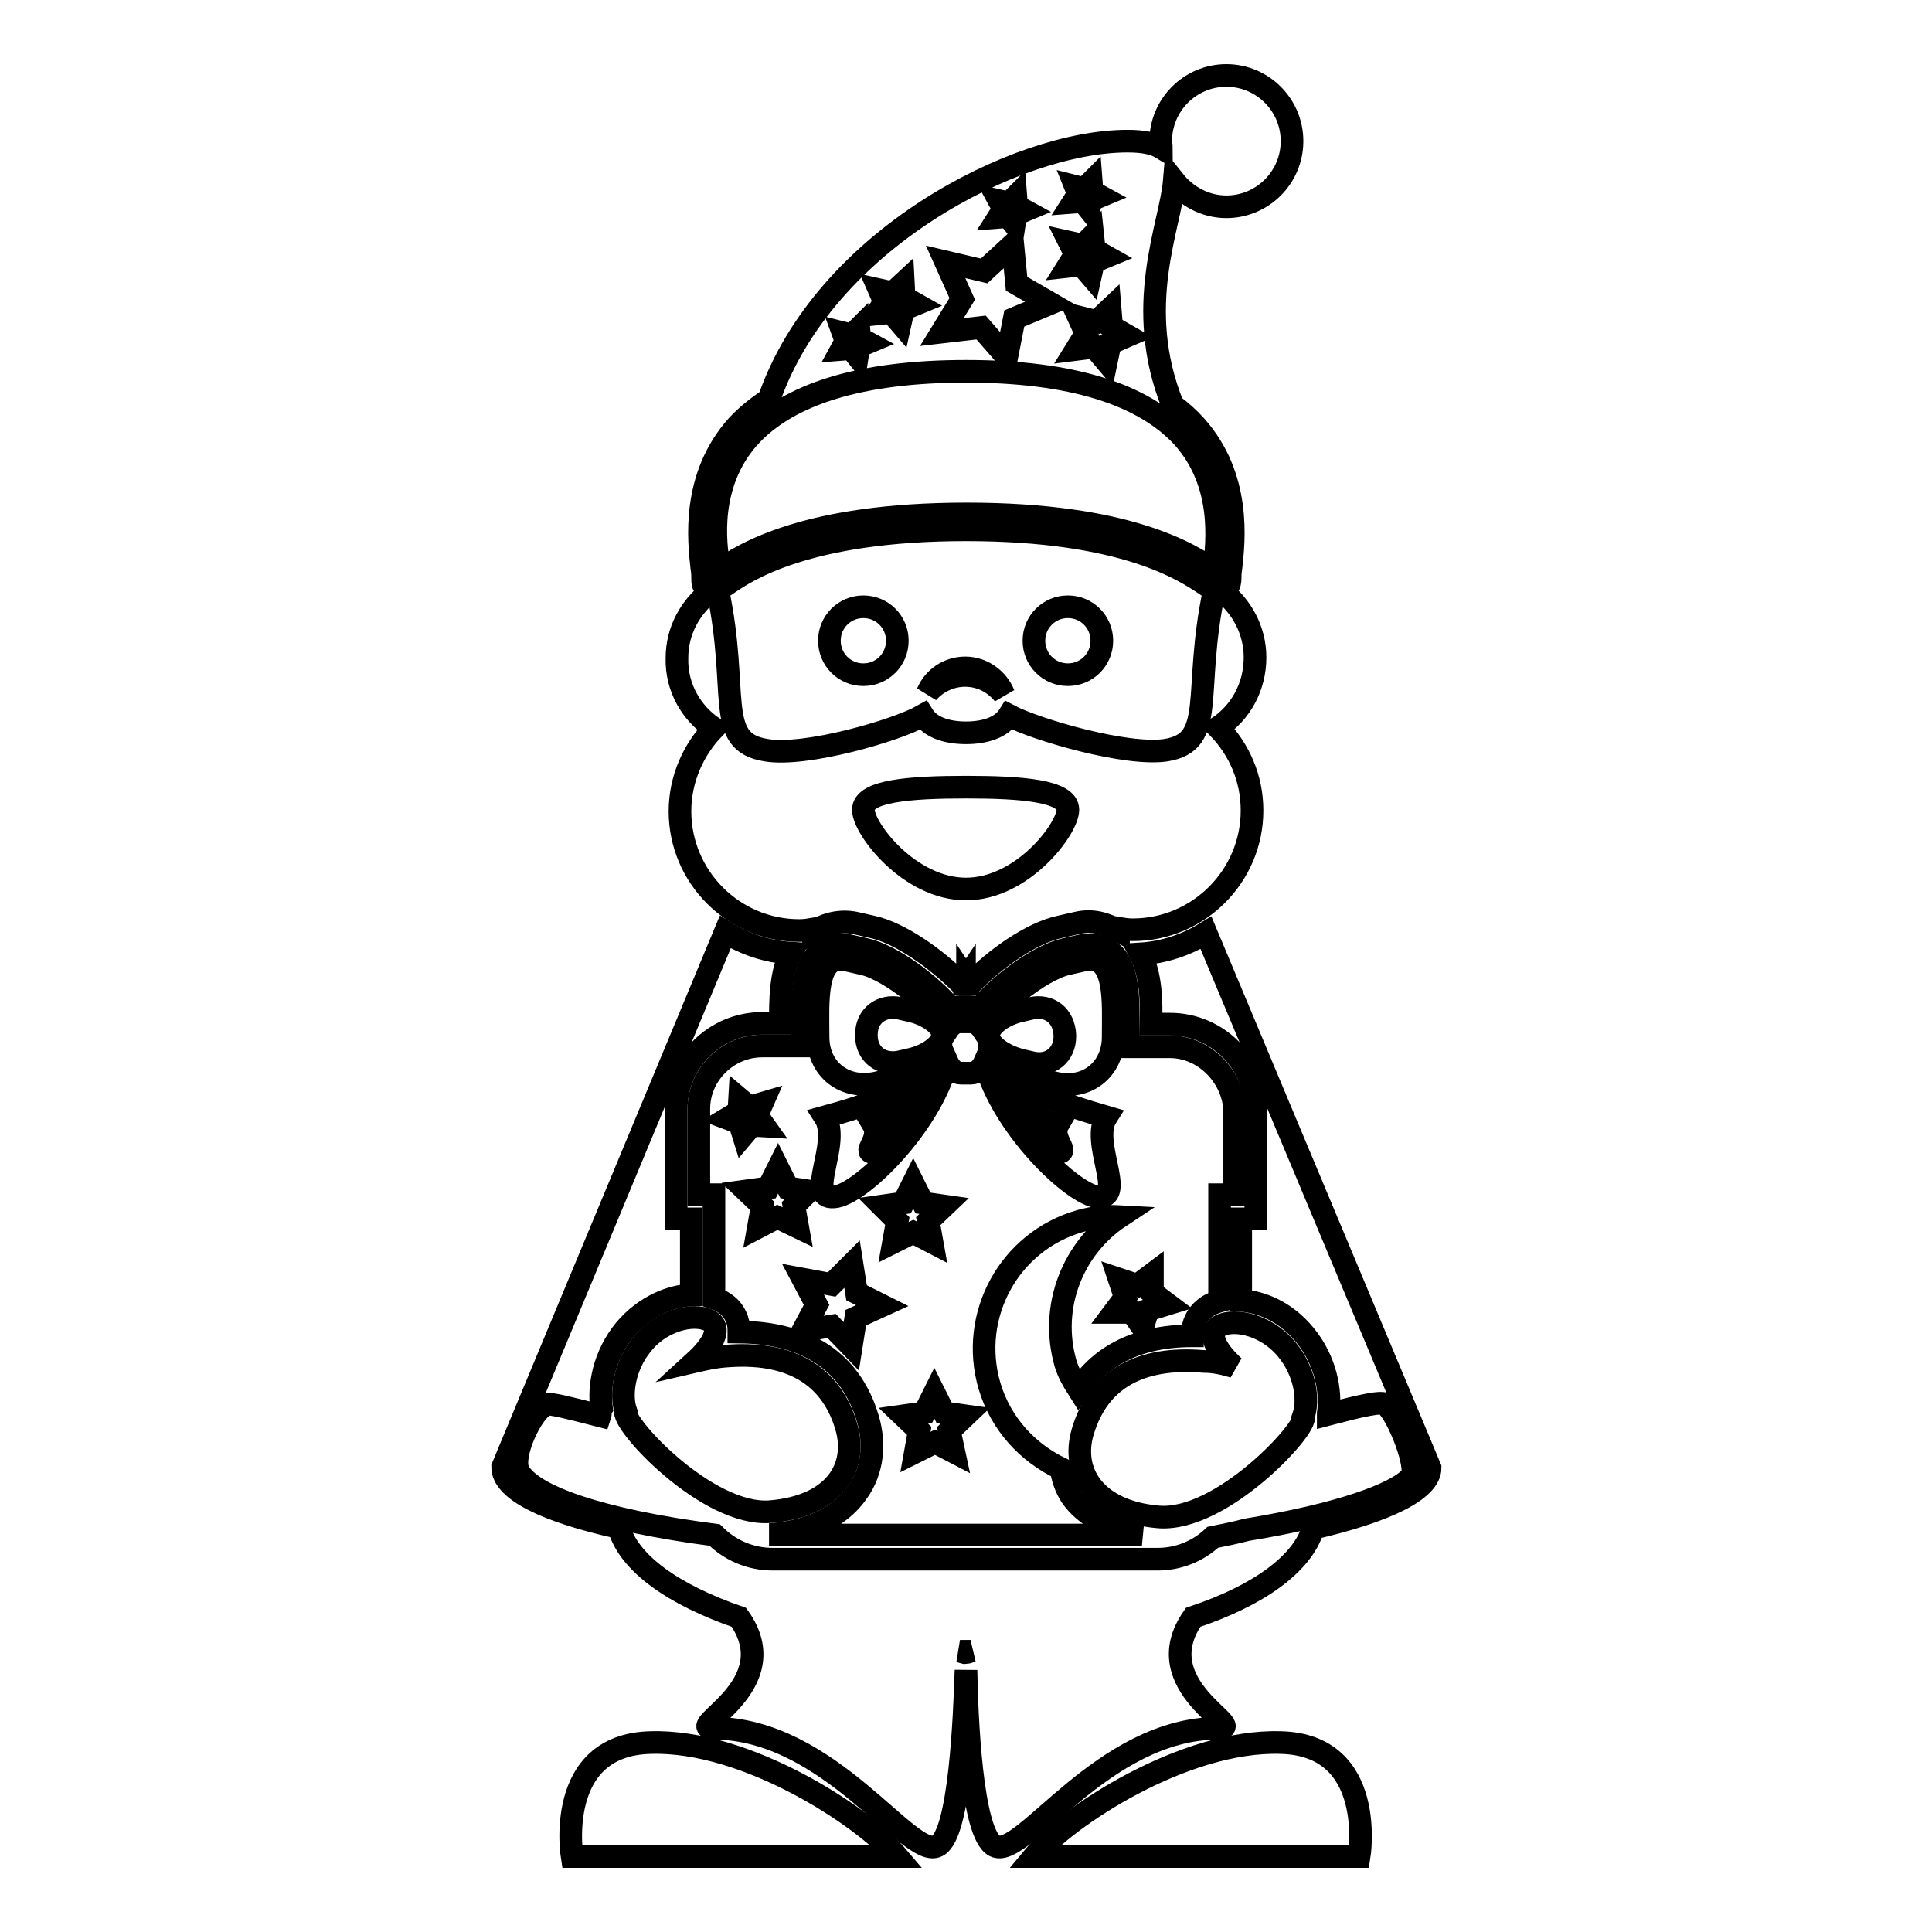
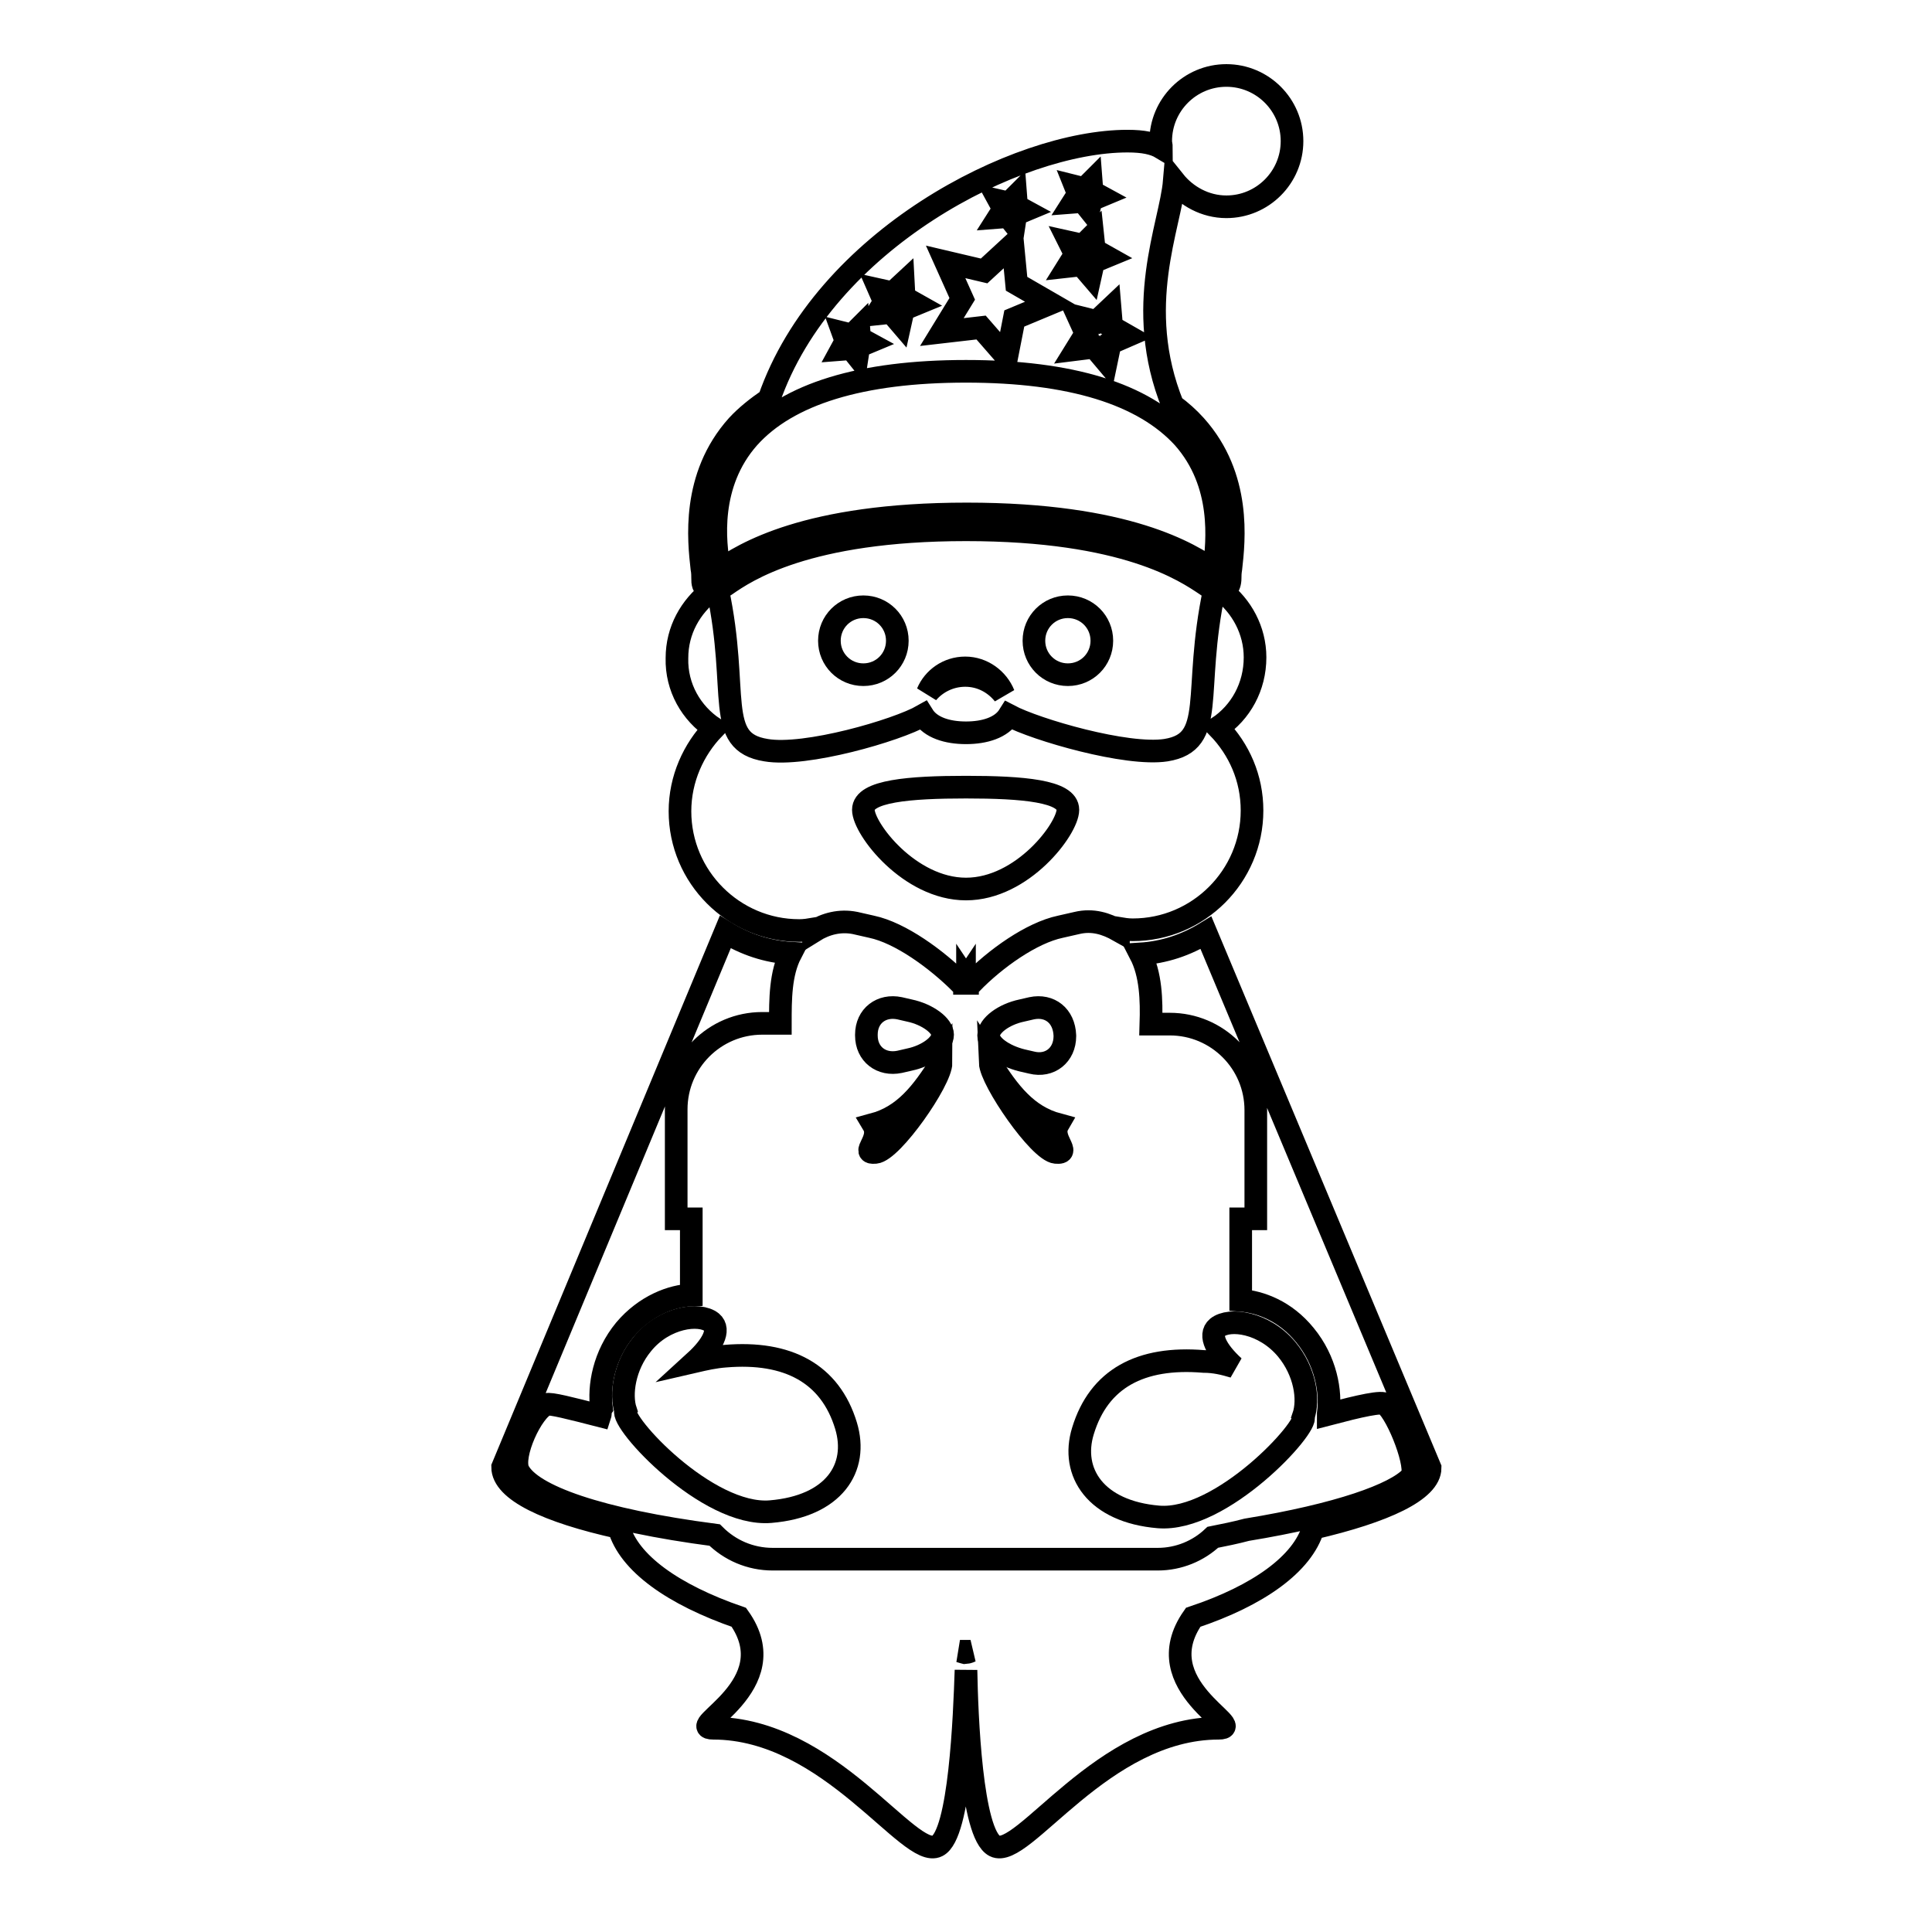
<svg xmlns="http://www.w3.org/2000/svg" version="1.1" x="0px" y="0px" viewBox="0 0 256 256" enable-background="new 0 0 256 256" xml:space="preserve">
  <g>
    <g>
      <g>
        <g>
-           <path stroke-width="3" fill-opacity="0" stroke="#000000" d="M169.7,230.9c-12.8-0.4-28.3,9.8-32.7,15.1h43.1C180.1,246,182.5,231.2,169.7,230.9z" />
-           <path stroke-width="3" fill-opacity="0" stroke="#000000" d="M86.2,230.9C73.4,231.2,75.8,246,75.8,246h43.1C114.4,240.7,98.9,230.5,86.2,230.9z" />
          <path stroke-width="3" fill-opacity="0" stroke="#000000" d="M114.4,80.4c2.5,0,4.5,2,4.5,4.5c0,2.5-2,4.5-4.5,4.5s-4.5-2-4.5-4.5C109.9,82.4,111.9,80.4,114.4,80.4z" />
          <path stroke-width="3" fill-opacity="0" stroke="#000000" d="M141.5,80.4c2.5,0,4.5,2,4.5,4.5c0,2.5-2,4.5-4.5,4.5c-2.5,0-4.5-2-4.5-4.5C137,82.4,139,80.4,141.5,80.4z" />
          <path stroke-width="3" fill-opacity="0" stroke="#000000" d="M127.9,88.5c-2.3,0-4.2,1.4-5,3.3c1.2-1.4,3-2.3,5-2.3c2.1,0,3.9,1,5.1,2.5C132.2,90,130.2,88.5,127.9,88.5z" />
          <path stroke-width="3" fill-opacity="0" stroke="#000000" d="M159.8,123.6c-2.6,1.6-5.5,2.6-8.7,2.8c1.4,2.7,1.5,6.1,1.4,9.3h2.5c6.3,0,11.4,5.1,11.4,11.4v14.4h-2v10.8c2.6,0.2,5.9,1.4,8.5,4.6c2.8,3.4,3.5,7.5,3.1,10.4c0,0,0,0.1,0,0.1c4.2-1.1,7.2-1.8,7.6-1.3c1.7,1.4,4.4,8.5,3.4,9.6c-2.1,2.3-9.6,5-21.8,7c-1.5,0.4-3,0.7-4.5,1c-1.9,1.8-4.5,2.9-7.3,2.9h-51c-3,0-5.7-1.2-7.7-3.2c-15.3-2-24.3-5.2-26-8.5c-1-2,1.8-8.1,3.7-8.8c0.5-0.2,3.2,0.5,7.1,1.5c0.1-0.3,0-0.7,0.2-1c-0.4-2.9,0.3-7,3.1-10.4c2.7-3.2,6.2-4.5,8.8-4.6v-10.1h-2V147c0-6.3,5.1-11.4,11.4-11.4h2.4c0-3.2,0-6.6,1.4-9.3c-3.2-0.2-6.1-1.2-8.7-2.8l-29.5,70.9c0,3.1,5.9,5.9,15.4,8c1.3,4.7,7.2,8.9,15.9,11.9c6.5,9.1-7.4,14.7-3.4,14.7c15.5,0,26,17.5,29.7,15.6c3-1.5,3.6-17.3,3.8-23.3c0.1,5.9,0.7,21.7,3.8,23.3c3.7,1.9,14.2-15.6,29.7-15.6c4,0-9.8-5.6-3.4-14.7c8.7-2.9,14.5-7.1,15.9-11.8c9.5-2.2,15.5-5,15.5-8L159.8,123.6z M127.9,219c0,0-0.4-0.1-0.7-0.2c0.2,0,0.5,0,0.7,0s0.5,0,0.7,0C128.4,218.9,128,219,127.9,219z" />
          <path stroke-width="3" fill-opacity="0" stroke="#000000" d="M94.6,96.5c-2.7,2.8-4.5,6.7-4.5,11c0,8.7,7.1,15.8,15.8,15.8c0.7,0,1.3-0.1,1.9-0.2c0,0,0,0.1,0,0.2s0,0.1,0,0.1c1.6-1,3.5-1.5,5.5-1.1l2.2,0.5c3.8,0.8,8.6,4.3,11.8,7.5l0,0h0.3l0.2-0.3v0.3h0.4v-0.3l0.2,0.3h0.3c0,0,0,0,0,0c3.2-3.3,8-6.7,11.8-7.5l2.2-0.5c2.1-0.5,3.9,0.1,5.5,1c0,0,0-0.1,0-0.1s0-0.1,0-0.2c0.6,0.1,1.2,0.2,1.9,0.2c8.7,0,15.8-7.1,15.8-15.8c0-4.3-1.7-8.1-4.5-11c3-2,4.9-5.4,4.9-9.3c0-3.6-1.8-6.8-4.4-8.8c0.4-0.1,1.1-0.4,1.1-1.7c0-0.3,0-0.7,0.1-1.3c0.4-3.6,1.4-12.1-4.7-18.9c-0.9-1-1.9-1.9-3-2.7c-5.3-13.1-0.3-23.8,0.2-29.7c1.6,2,4.1,3.4,6.9,3.4c4.8,0,8.7-3.9,8.7-8.7c0-4.8-3.9-8.7-8.7-8.7c-4.8,0-8.7,3.9-8.7,8.7c0,0.3,0.1,0.6,0.1,0.9c-1-0.6-2.4-0.9-4.5-0.9c-14.7,0-40.2,13.1-47.5,34.2c-1.6,1.1-3,2.2-4.2,3.5c-6.1,6.8-5.1,15.3-4.7,18.9c0.1,0.5,0.1,1,0.1,1.3c0,0.4,0,0.6,0.1,0.9c0.2,0.5,0.6,0.7,1,0.8c-2.7,2.1-4.5,5.2-4.5,8.9C89.6,91.1,91.6,94.5,94.6,96.5z M128,117.8c-7.5,0-13.6-8-13.6-10.5s6.1-3,13.6-3s13.5,0.5,13.5,3C141.5,109.8,135.5,117.8,128,117.8z M154.5,99.4c-5.2,0.8-17.2-2.7-20.8-4.6c-1,1.6-3.2,2.3-5.7,2.3c-2.5,0-4.7-0.7-5.7-2.3c-3.5,2-15.6,5.5-20.8,4.6c-6.9-1.1-3.5-7.6-6.4-21.2c0.3-0.1,0.6-0.4,1.1-0.7c2.6-1.8,10.6-7.3,31.8-7.3s29.1,5.5,31.8,7.3c0.4,0.3,0.8,0.5,1.1,0.7C158,91.8,161.3,98.3,154.5,99.4z M147.3,43.3l2.1,1.2l-2.3,1l-0.5,2.4l-1.6-1.9l-2.4,0.3l1.3-2.1l-1-2.2l2.4,0.6l1.8-1.7L147.3,43.3z M142.5,24.7l1.2,0.3l0.9-0.9l0.1,1.3l1.1,0.6l-1.2,0.5l-0.3,1.2l-0.8-1l-1.3,0.1l0.7-1.1L142.5,24.7z M141.7,32.1l1.8,0.4l1.3-1.3l0.2,1.9l1.6,0.9l-1.7,0.7l-0.4,1.8l-1.2-1.4l-1.8,0.2l1-1.6L141.7,32.1z M132.4,26.6l1.3,0.3l0.9-0.9l0.1,1.3l1.1,0.6l-1.2,0.5l-0.2,1.3l-0.8-1l-1.3,0.1l0.7-1.1L132.4,26.6z M125.3,34.7l5.1,1.2l3.8-3.5l0.5,5.2l4.5,2.6l-4.8,2l-1,5.1l-3.4-3.9l-5.2,0.6l2.7-4.4L125.3,34.7z M116.5,38.4l1.8,0.4l1.4-1.3l0.1,1.9l1.6,0.9l-1.7,0.7l-0.4,1.8l-1.2-1.4l-1.9,0.2l1-1.6L116.5,38.4z M111.7,44.1l1.2,0.3l0.9-0.9l0.1,1.3l1.1,0.6l-1.2,0.5l-0.2,1.3l-0.8-1l-1.3,0.1l0.6-1.1L111.7,44.1z M99.2,58c5.2-5.8,14.9-8.8,28.8-8.8c13.9,0,23.5,3,28.8,8.8c5.4,6.1,4.5,13.8,4.1,17.2c0,0.1,0,0.2,0,0.4c-3.2-2.2-11.5-7.5-32.8-7.5s-29.6,5.3-32.8,7.5c0-0.1,0-0.2,0-0.4C94.7,71.9,93.8,64.1,99.2,58z" />
          <path stroke-width="3" fill-opacity="0" stroke="#000000" d="M136.7,133.6l-1.3,0.3c-2.4,0.5-4.4,2-4.4,3.3c0,1.3,2,2.7,4.4,3.3l1.3,0.3c2.4,0.6,4.4-1,4.4-3.5v-0.1C141,134.6,139.1,133.1,136.7,133.6z" />
          <path stroke-width="3" fill-opacity="0" stroke="#000000" d="M139.9,152.7c2.2,0.2-0.8-1.8,0.3-3.7c-4.1-1.1-6.5-4.2-9-8.2C131.3,143.2,137.7,152.5,139.9,152.7z" />
          <path stroke-width="3" fill-opacity="0" stroke="#000000" d="M115.7,149c1.2,2-1.8,3.9,0.3,3.7c2.2-0.2,8.7-9.5,8.7-11.9C122.2,144.8,119.8,147.9,115.7,149z" />
          <path stroke-width="3" fill-opacity="0" stroke="#000000" d="M120.5,133.9l-1.3-0.3c-2.4-0.5-4.4,1-4.4,3.5v0.1c0,2.5,2,4,4.4,3.5l1.3-0.3c2.4-0.5,4.4-2,4.4-3.3C124.9,135.9,122.9,134.4,120.5,133.9z" />
-           <path stroke-width="3" fill-opacity="0" stroke="#000000" d="M155,138.7h-5.7c0.1-0.5,0.2-0.9,0.2-1.4v-1.2c0-3.6,0.1-7.6-2-9.7c-1.1-1.1-2.5-1.4-4.2-1.1l-2.2,0.5c-3.5,0.8-8.6,4.6-11.3,7.8c-0.4-0.1-0.8-0.2-1.2-0.2h-1.4c-0.4,0-0.8,0.1-1.2,0.2c-2.7-3.2-7.8-7-11.3-7.8l-2.2-0.5c-1.7-0.4-3.1,0-4.2,1.1c-2,2-2,6.1-2,9.7v1.3c0,0.4,0.1,0.8,0.2,1.2H101c-4.6,0-8.4,3.8-8.4,8.3v11.4h2V172c0.6,0.2,1.2,0.5,1.7,0.9c1,0.8,1.6,2,1.6,3.3c0,0.1,0,0.2,0,0.3c11.3,0.1,15.5,6.1,17.1,11.5c1,3.4,0.6,6.9-1.3,9.6c-2.2,3.3-6.3,5.3-11.4,5.7c-0.1,0-0.3,0-0.4,0c0.2,0,0.3,0.1,0.5,0.1h48.9c-4.1-0.8-7.5-2.4-9.4-5.2c-0.7-1.1-1.1-2.3-1.3-3.6c-4.4-2.1-8-5.9-9.5-11c-2.7-9.3,2.6-19.1,12-21.8c1.8-0.5,3.5-0.7,5.3-0.6c-6.2,4.1-9.4,11.9-7.2,19.5c0.4,1.3,1,2.3,1.7,3.4c2.5-3.8,7-7.1,15.1-7.1c0-0.1,0-0.2,0-0.3c0-1.3,0.6-2.5,1.6-3.3c0.6-0.5,1.3-0.8,2-1v-14.1h2V147C163.3,142.5,159.5,138.7,155,138.7z M98,148.8l-1.6-0.6l1.5-0.9l0.1-1.7l1.3,1.1l1.7-0.5l-0.7,1.6l1,1.4l-1.7-0.1l-1.1,1.3L98,148.8z M103,161.3l-2.5,1.3l0.5-2.8l-2.1-2l2.9-0.4l1.3-2.6l1.3,2.6l2.7,0.4c0,0,0,0.1,0,0.1l-1.9,1.9l0.5,2.8L103,161.3z M113.4,174.6l-0.6,3.8l-2.6-2.7l-3.8,0.6l1.8-3.4l-1.8-3.4l3.8,0.7l2.7-2.7l0.6,3.8l3.4,1.7L113.4,174.6z M116.9,159.8l2.8-0.4l1.3-2.6l1.3,2.6l2.8,0.4l-2.1,2l0.5,2.8l-2.5-1.3l-2.6,1.3l0.5-2.8L116.9,159.8z M126.4,192.4l-2.5-1.3l-2.6,1.3l0.5-2.8l-2.1-2l2.8-0.4l1.3-2.6l1.3,2.6l2.8,0.4l-2.1,2L126.4,192.4z M147.5,137.3v0.1c0,4.3-3.5,7.1-7.7,6.1l-2.2-0.5c-1.8-0.4-3.5-1.1-4.8-2c3.8,4,8,5.3,13.8,7c-2.1,3.3,2.5,10.5-0.9,10.6c-0.1,0-0.1,0.1-0.2,0c-3.4-0.3-12.8-9.4-15-17.9c-0.4,0.9-1.1,1.5-1.8,1.5h-1.4c-0.7,0-1.4-0.6-1.8-1.5c-2.2,8.5-11.6,17.7-15,17.9c-3.9,0.3,1-7.2-1.2-10.6c5.8-1.6,10.1-3,13.8-7c-1.3,0.9-3,1.6-4.8,2l-2.2,0.5c-4.2,0.9-7.7-1.8-7.7-6.1v-0.1c0-4.3-0.5-11,3.7-10.1l2.2,0.5c3.7,0.8,9.9,6,11.3,8.7c0.4-0.6,1-1,1.6-1h1.4c0.6,0,1.2,0.4,1.6,1c1.4-2.7,7.6-7.9,11.3-8.7l2.2-0.5C148,126.3,147.5,133,147.5,137.3z M152.1,173.6l-0.7,2.3l-1.4-2h-2.4l1.5-2l-0.8-2.4l2.4,0.8l2-1.5l0,2.5l2,1.5L152.1,173.6z" />
          <path stroke-width="3" fill-opacity="0" stroke="#000000" d="M170.5,178.8c-3-3.6-7.6-4.2-9.2-2.9c-1.2,1-0.1,3.1,2.2,5.2c-1.3-0.4-2.6-0.7-4-0.7c-8.4-0.7-13.9,2.3-16,9.2c-1.7,5.5,1.7,10.7,10,11.4c8.4,0.7,20-12,19.2-13.3C173.5,185.4,172.9,181.7,170.5,178.8z" />
          <path stroke-width="3" fill-opacity="0" stroke="#000000" d="M102.1,200.3c8.4-0.7,11.7-5.8,10-11.4c-2.1-6.9-7.7-9.9-16-9.2c-1.4,0.1-2.7,0.4-4,0.7c2.3-2.1,3.4-4.2,2.2-5.2c-1.6-1.3-6.3-0.7-9.2,2.9c-2.4,2.9-2.9,6.7-2.2,8.8C82.1,188.4,93.7,201,102.1,200.3z" />
        </g>
      </g>
      <g />
      <g />
      <g />
      <g />
      <g />
      <g />
      <g />
      <g />
      <g />
      <g />
      <g />
      <g />
      <g />
      <g />
      <g />
    </g>
  </g>
</svg>